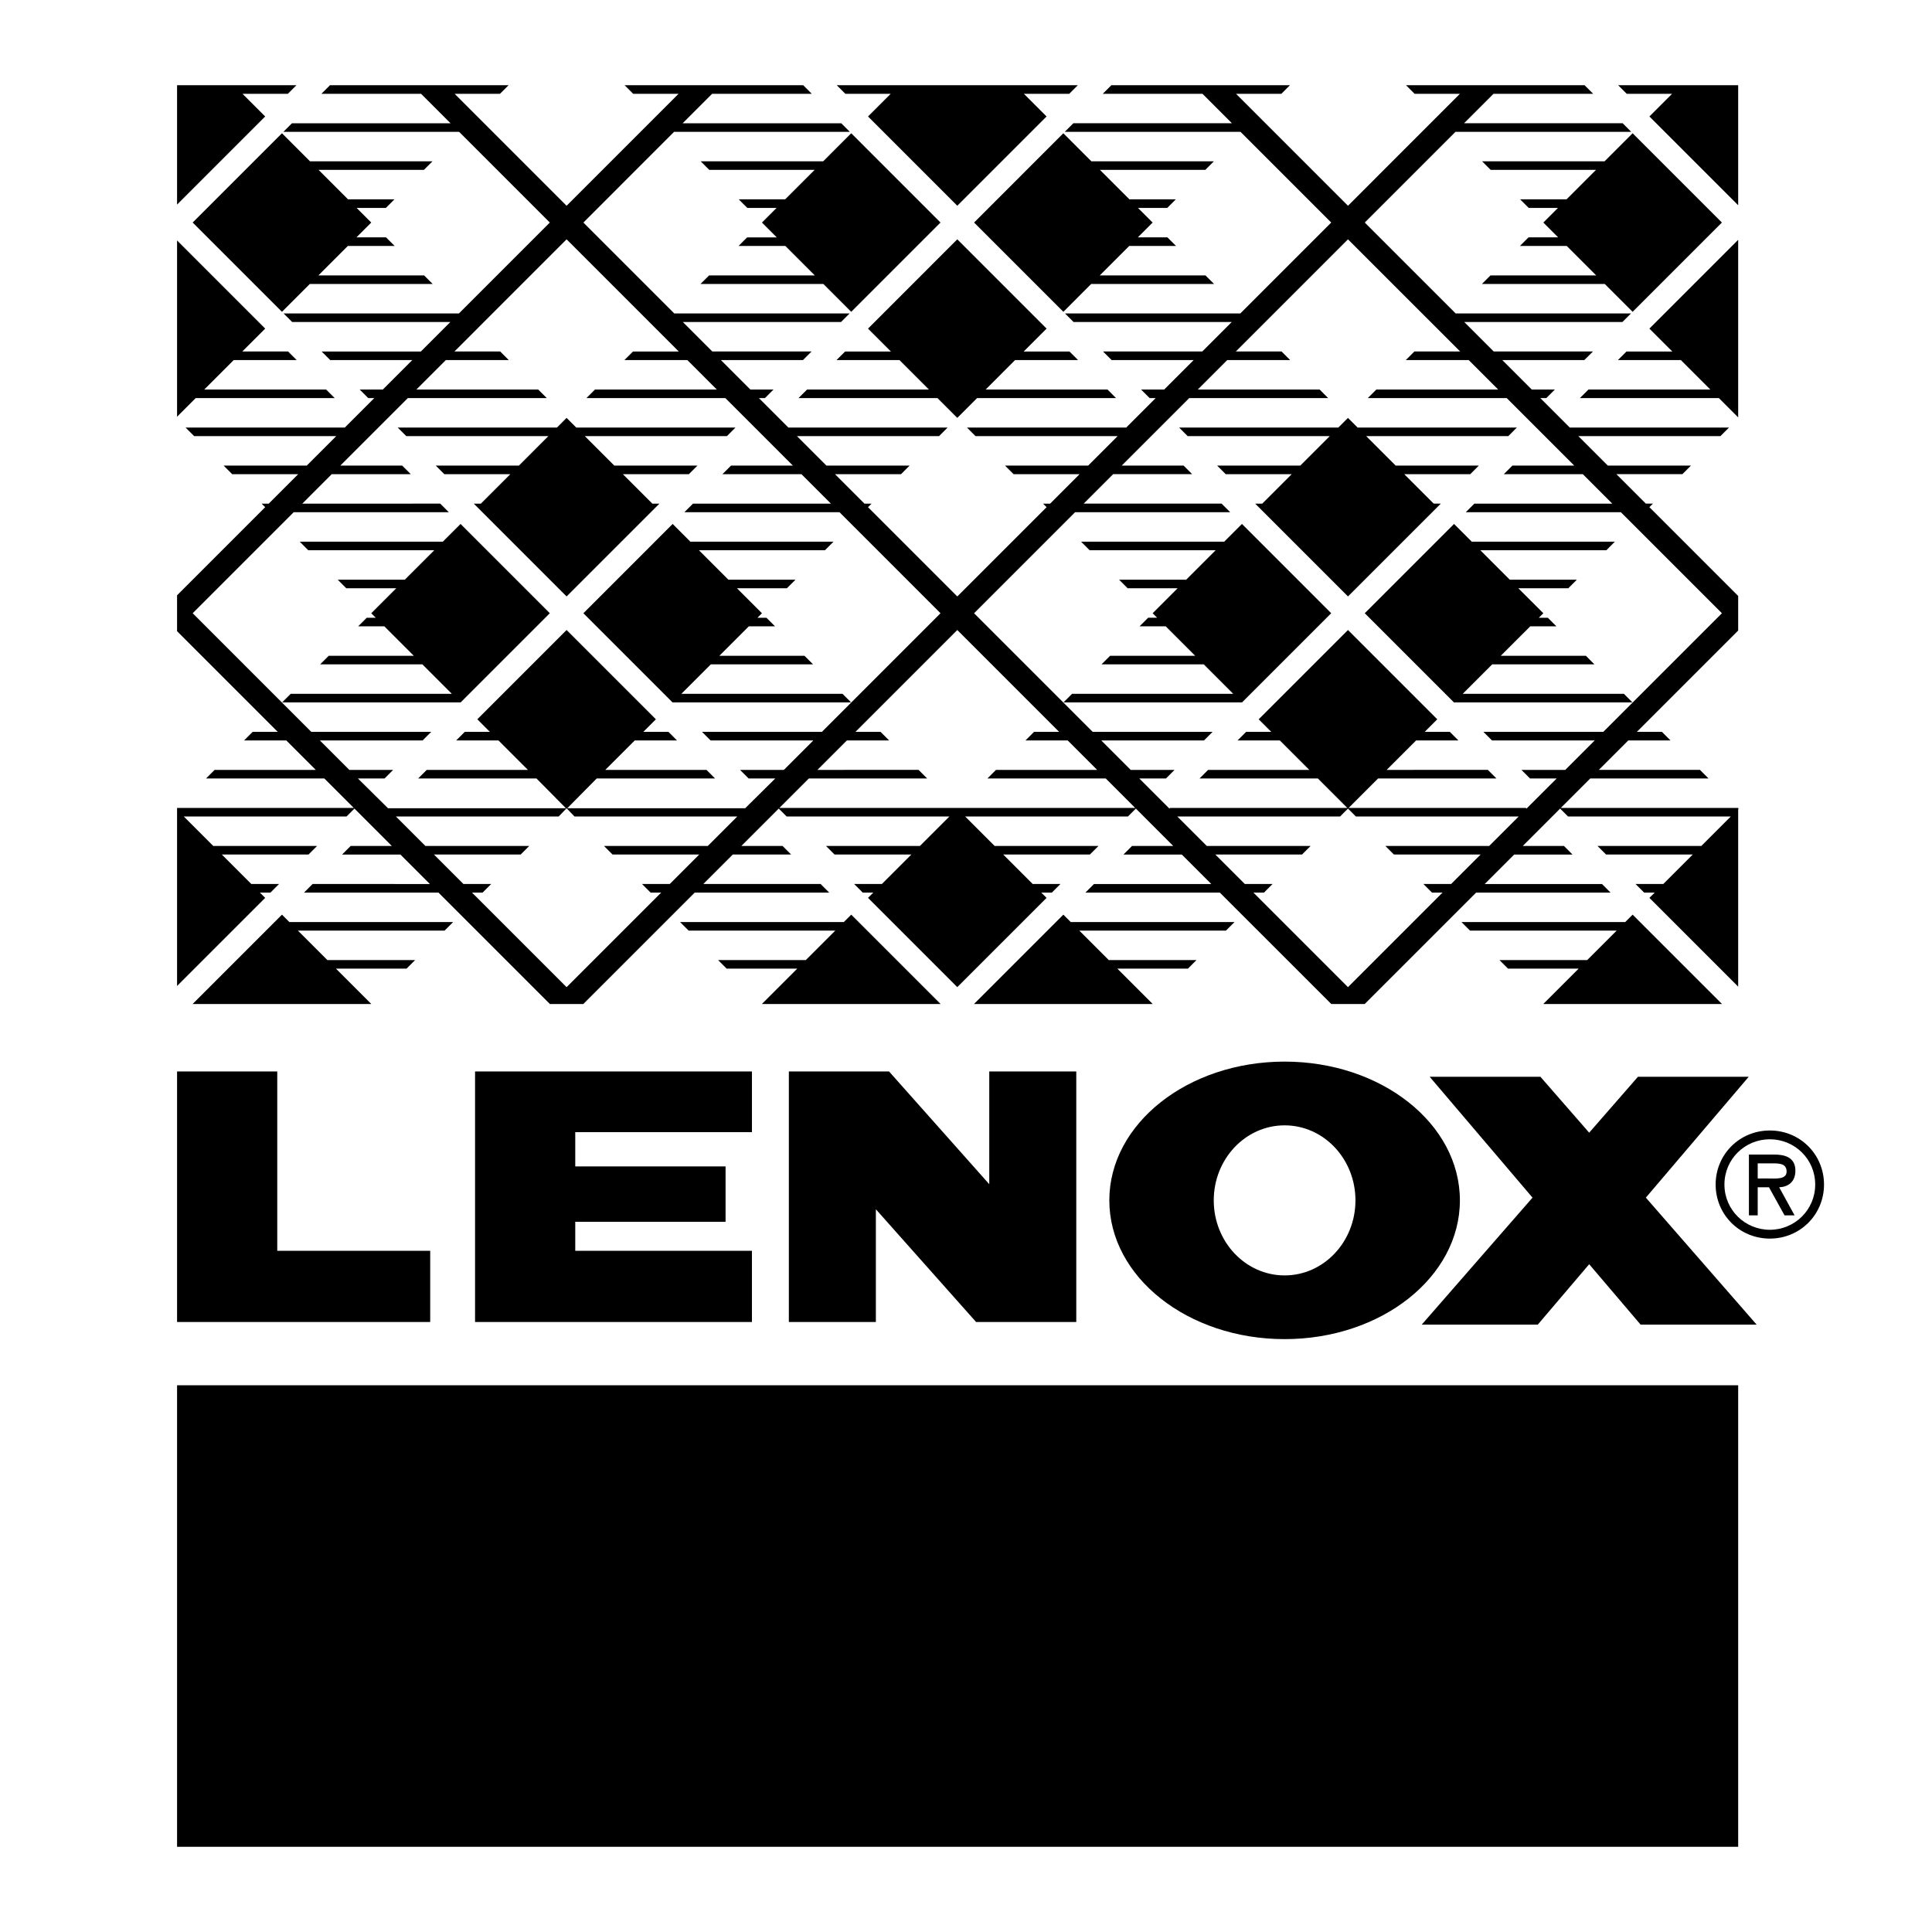
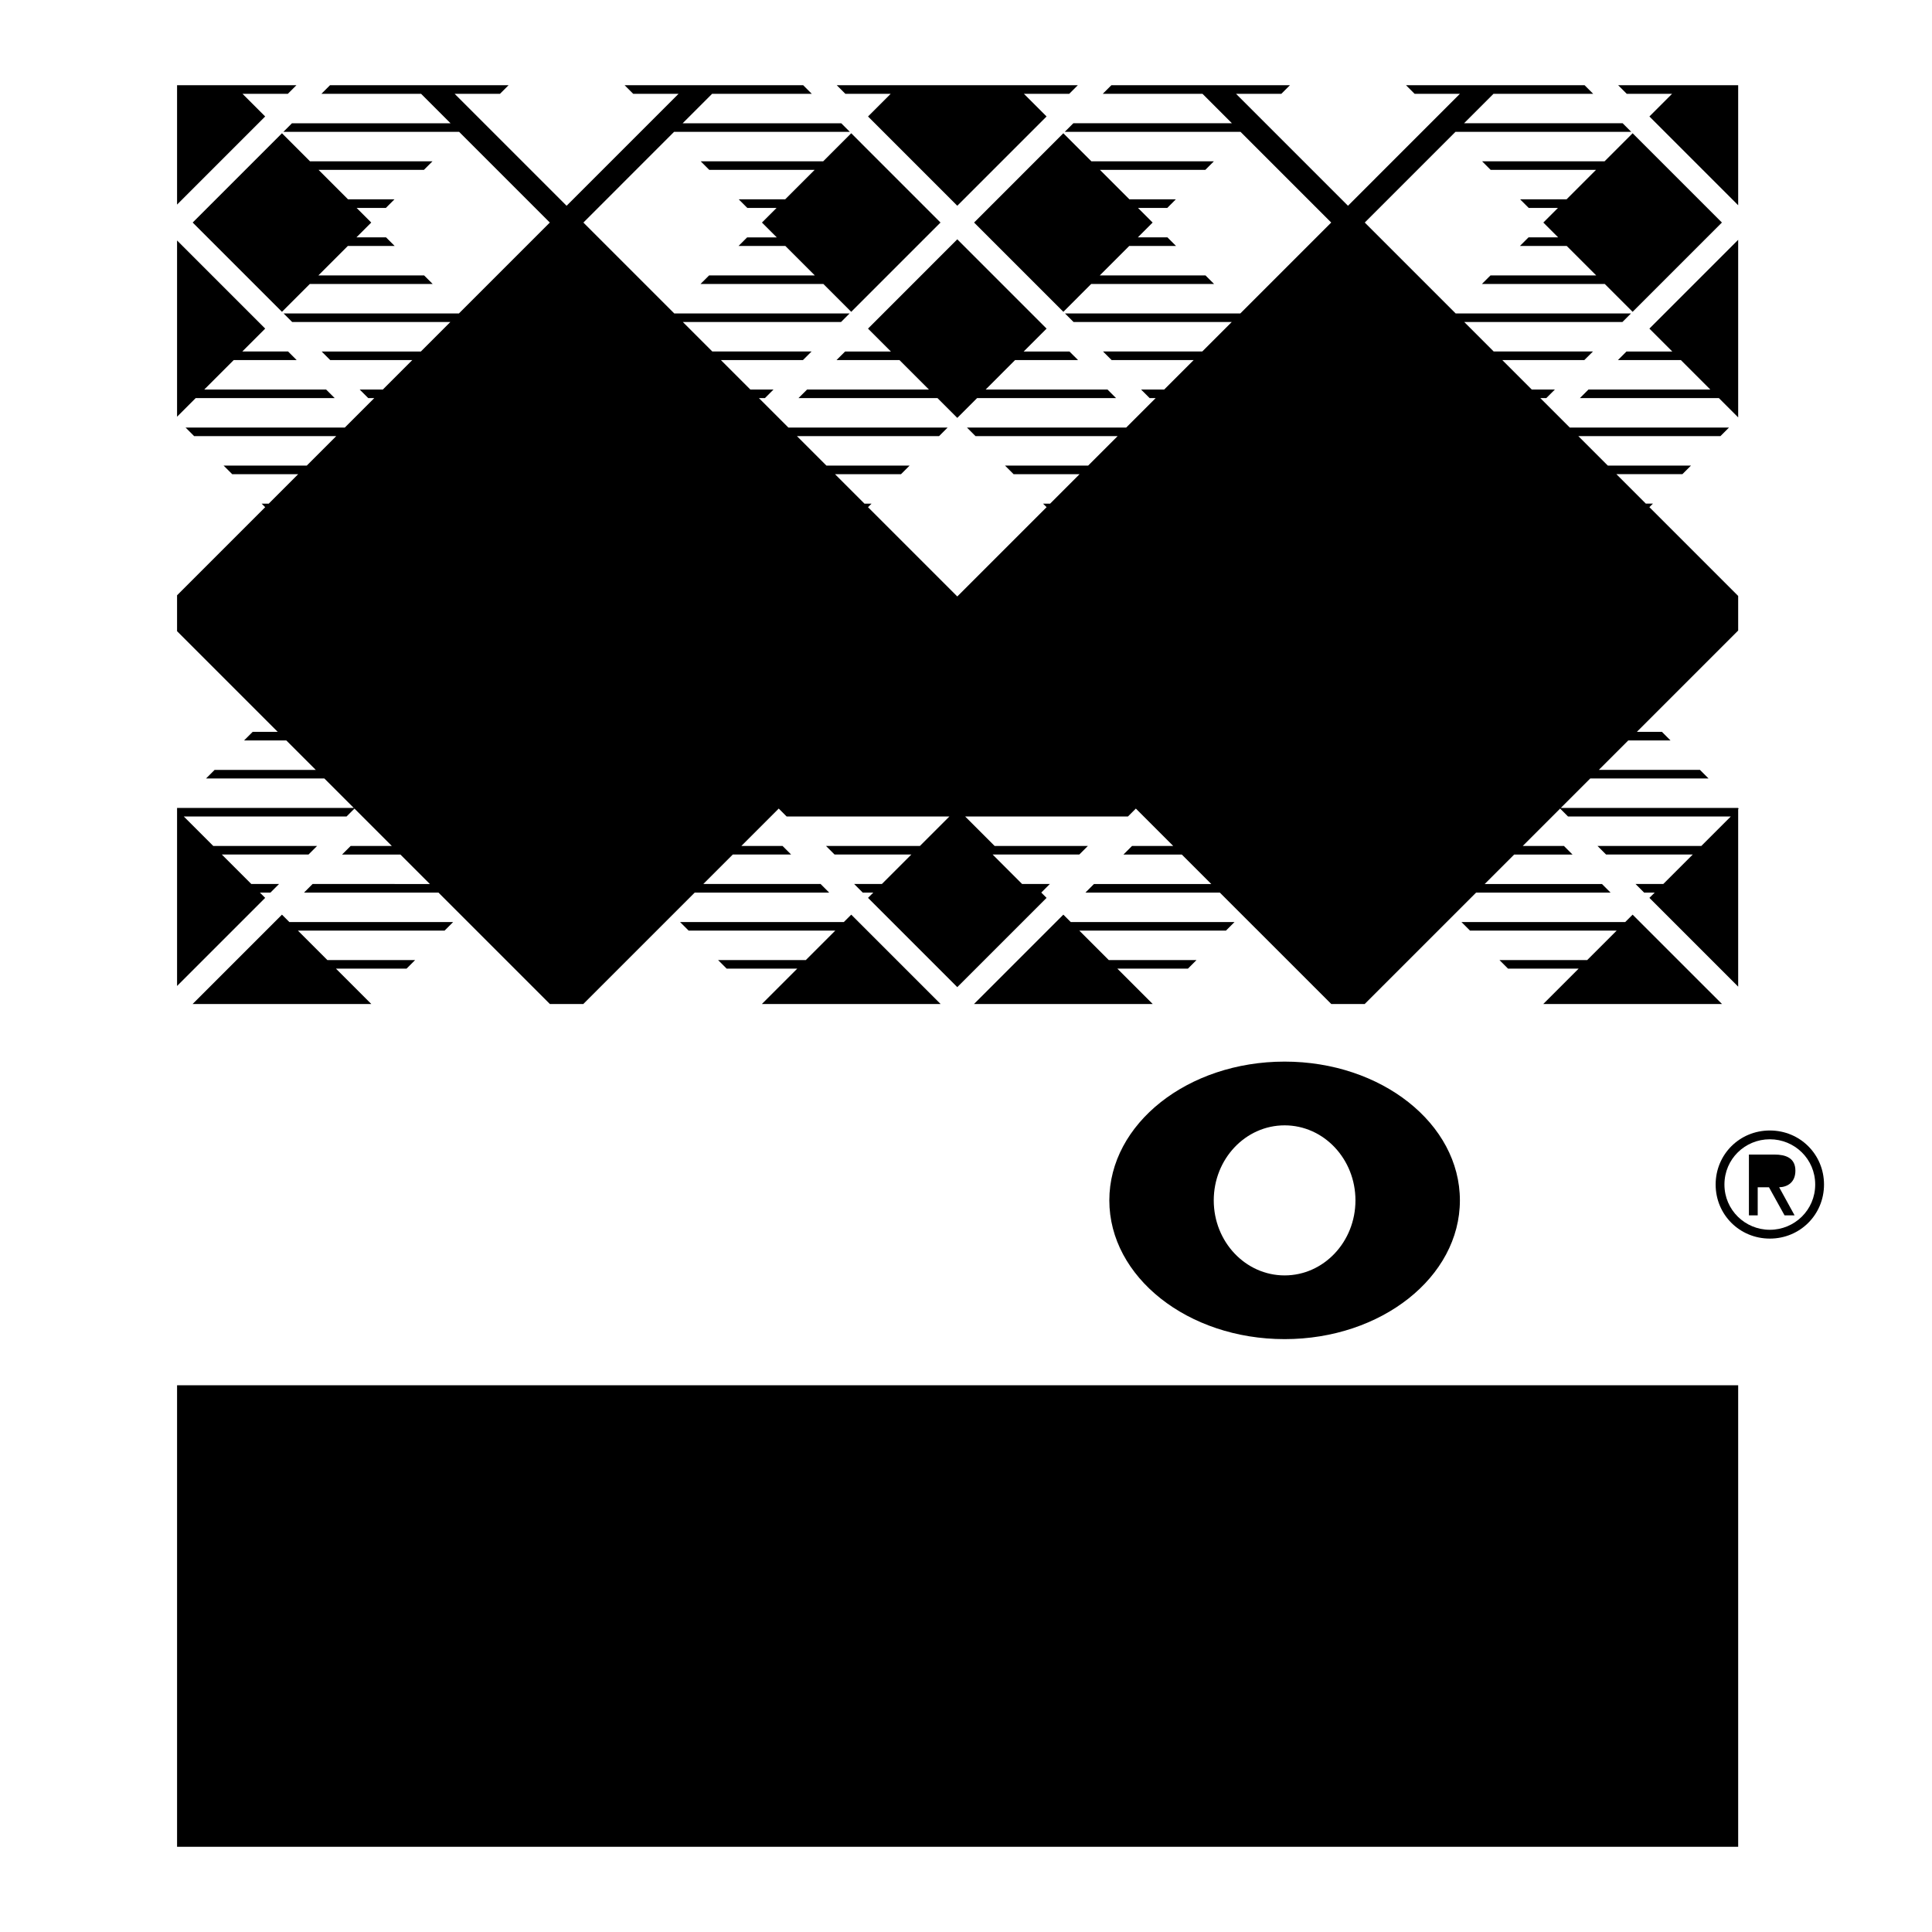
<svg xmlns="http://www.w3.org/2000/svg" width="2500" height="2500" viewBox="0 0 192.756 192.756">
  <g fill-rule="evenodd" clip-rule="evenodd">
    <path fill="#fff" d="M0 0h192.756v192.756H0V0z" />
    <path d="M43.15 16.093H30.928l-2.797-2.798-8.907 8.907 8.908 8.908 2.777-2.777h12.26l-.855-.854h-10.55l2.941-2.941h4.668l-.855-.855H35.56l1.479-1.479-1.46-1.46H38.5l.854-.855h-4.631l-2.94-2.941h10.511l.856-.855zM69.89 28.333h12.26l2.777 2.777 8.907-8.908-8.906-8.907-2.797 2.798H69.909l.855.855h10.512l-2.941 2.941h-4.63l.855.855h2.92l-1.46 1.46 1.479 1.479h-2.957l-.856.855h4.668l2.941 2.941H70.746l-.856.854zM121.109 16.093h-12.222l-2.797-2.798-8.906 8.907 8.908 8.908 2.775-2.777h12.262l-.856-.854h-10.55l2.941-2.941h4.668l-.855-.855h-2.957l1.478-1.479-1.461-1.46h2.922l.853-.855h-4.628l-2.942-2.941h10.512l.855-.855zM147.85 28.333h12.259l2.778 2.777 8.908-8.908-8.908-8.907-2.797 2.798h-12.221l.854.855h10.511l-2.939 2.941h-4.631l.856.855h2.919l-1.46 1.46 1.48 1.479H152.5l-.855.855h4.667l2.942 2.941h-10.549l-.855.854zM162.15 91.992h-16.341l.855.855h14.631l-2.94 2.939h-8.753l.855.855h7.043l-3.521 3.521.009.01h17.817l-8.918-8.917-.737.737zM106.09 91.255l-8.906 8.907.009.01h17.797l.008-.01-3.521-3.521h7.043l.855-.855h-8.754l-2.939-2.939h14.632l.856-.855h-16.344l-.736-.737zM84.191 91.992H67.849l.855.855h14.632l-2.939 2.939h-8.753l.855.855h7.043l-3.522 3.521.008.01h17.797l.01-.01-8.907-8.907-.737.737zM24.194 9.359h4.524l.855-.855H17.666v11.908l8.791-8.791-2.263-2.262zM28.131 91.255l-8.917 8.917h17.817l.008-.01-3.522-3.521h7.044l.855-.855h-8.754l-2.939-2.939h14.632l.855-.855H28.868l-.737-.737zM33.391 39.718l-.855-.855H20.38l2.939-2.94h6.278l-.855-.854h-4.568l2.284-2.284-8.792-8.793v17.585l1.858-1.859h13.867zM88.865 9.359l-2.262 2.262 8.906 8.907 8.907-8.907-2.262-2.262h4.524l.855-.855H83.485l.856.855h4.524zM107.557 35.923l-.856-.854h-4.568l2.285-2.284-8.909-8.909-8.908 8.909 2.284 2.284h-4.568l-.855.854h6.278l2.939 2.94H80.523l-.856.855h13.867l1.975 1.975 1.975-1.975h13.866l-.854-.855H98.34l2.937-2.94h6.28zM166.824 9.359l-2.262 2.262 8.856 8.857V8.504h-11.973l.854.855h4.525zM157.627 39.718h13.867l1.924 1.925V23.926l-8.857 8.859 2.283 2.284h-4.569l-.853.854h6.277l2.94 2.94h-12.157l-.855.855z" />
-     <path d="M173.402 80.607h-17.683l2.941-2.94h11.801l-.856-.855h-10.091l2.939-2.939h4.213l-.854-.855h-2.503l10.109-10.11v-3.449l-8.857-8.858.353-.353h-.707l-2.939-2.94h6.586l.855-.855h-8.297l-2.941-2.941h14.177l.856-.855h-15.887l-2.939-2.939h.599l.856-.855h-2.311l-2.939-2.94h8.189l.856-.854h-9.901l-2.939-2.942h15.781l.854-.854h-17.491l-9.07-9.069 9.051-9.051h17.533l-.855-.855h-15.823l2.94-2.939h9.943l-.855-.855h-17.817l.856.855h4.523l-11.17 11.171-11.17-11.171h4.524l.855-.855h-17.816l-.856.855h9.946l2.937 2.939h-15.82l-.856.855h17.532l9.05 9.051-9.068 9.069h-17.492l.855.854h15.782l-2.942 2.942h-9.9l.855.854h8.19l-2.94 2.94h-2.31l.855.855h.602l-2.94 2.939H96.474l.854.855h14.178l-2.942 2.941h-8.294l.855.855h6.584l-2.938 2.94h-.707l.354.353-8.909 8.908-8.908-8.908.354-.353h-.707l-2.94-2.94h6.586l.855-.855h-8.296l-2.941-2.941h14.177l.855-.855H78.658l-2.94-2.939h.601l.855-.855h-2.311l-2.939-2.94h8.189l.855-.854h-9.899l-2.941-2.942h15.781l.855-.854H67.273l-9.069-9.069 9.05-9.051h17.533l-.856-.855H68.109l2.939-2.939h9.944l-.855-.855H62.321l.854.855H67.7L56.529 20.53 45.359 9.359h4.524l.856-.855H32.922l-.855.855h9.944l2.939 2.939H29.127l-.854.855h17.532l9.05 9.051-9.069 9.069H28.295l.855.854h15.781l-2.94 2.942H32.09l.855.854h8.19l-2.939 2.94h-2.311l.855.855h.601l-2.939 2.939H18.514l.855.855h14.177l-2.94 2.941H22.31l.855.855h6.585l-2.938 2.94h-.708l.354.353-8.792 8.792v3.581l10.043 10.044h-2.502l-.856.855h4.213l2.94 2.939H21.412l-.855.855h11.802l2.94 2.94H17.666v17.764l8.791-8.79-.529-.528h1.056l.855-.856h-2.766l-2.941-2.94h8.648l.855-.855H21.277l-2.939-2.939h16.236l.791-.791 3.729 3.73h-4.11l-.856.855h5.821l2.94 2.94H31.188l-.855.856h13.412l11.11 11.109-.008.01h3.365l-.008-.01 11.11-11.109h13.412l-.855-.856H70.169l2.941-2.94h5.82l-.855-.855h-4.11l3.729-3.73.791.791h16.236l-2.94 2.939h-9.37l.855.855h7.66l-2.94 2.94H85.22l.855.856h1.056l-.528.528 8.906 8.905 8.907-8.905-.529-.528h1.056l.856-.856h-2.766l-2.941-2.94h8.646l.856-.855H99.236l-2.939-2.939h16.236l.791-.791 3.729 3.73h-4.11l-.855.855h5.82l2.942 2.94h-11.704l-.853.856h13.41l11.111 11.109-.007.01h3.365l-.01-.01 11.111-11.109h13.413l-.856-.856h-11.701l2.941-2.94h5.819l-.854-.855h-4.111l3.73-3.73.789.791h16.237l-2.94 2.939h-10.357l.855.855h8.647l-2.94 2.94h-2.765l.853.856h1.057l-.528.528 8.856 8.857V80.724l.051-.05-.067-.067z" />
-     <path fill="#fff" d="M70.617 84.402H60.259l.855.855h8.647l-2.94 2.94h-2.766l.855.856h1.056l-9.437 9.435-9.436-9.435h1.056l.855-.856h-2.766l-2.941-2.94h8.648l.855-.855H42.443l-2.94-2.939h16.236l.79-.823.791.823h16.236l-2.939 2.939zM74.689 77.667h2.662l-3.005 2.973H56.594l2.941-2.973H71.34l-.855-.855H60.39l2.94-2.939h4.215l-.854-.855h-2.507l1.254-1.254-8.909-8.908-8.908 8.908 1.254 1.254h-2.507l-.855.855h4.217l2.939 2.939H42.574l-.855.855h11.805l2.94 2.973H38.713l-3.005-2.973h2.662l.855-.855h-4.373l-2.939-2.939h10.252l.855-.855H31.058L19.224 61.183l10.081-10.081h15.471l-.855-.854H30.16l2.939-2.94h7.882l-.855-.855h-6.171l6.735-6.735h13.863l-.855-.855H41.544l2.94-2.94h6.275l-.855-.854h-4.565l11.19-11.191L67.72 35.069h-4.565l-.855.854h6.275l2.939 2.94H59.361l-.855.855H72.37l6.734 6.735h-6.171l-.855.855h7.881l2.94 2.94H69.138l-.855.854h15.471l10.08 10.081L82 73.018H70.04l.855.855h10.251l-2.939 2.939h-4.373l.855.855zM77.759 80.607l2.941-2.94h11.802l-.855-.855H81.555l2.94-2.939h4.213l-.855-.855H85.35l10.159-10.16 10.159 10.16h-2.502l-.855.855h4.212l2.94 2.939H99.371l-.855.855h11.802l2.94 2.94H77.759zM148.576 84.402h-10.357l.853.855h8.649l-2.942 2.94h-2.765l.855.856h1.055l-9.436 9.435-9.435-9.435h1.056l.854-.856h-2.766l-2.941-2.94h8.648l.856-.855h-10.358l-2.939-2.939h16.236l.789-.791.791.791h16.237l-2.94 2.939zM152.648 77.667h2.663l-3.006 3.005-.065-.065h-17.687l2.941-2.94h11.805l-.854-.855H138.35l2.939-2.939h4.217l-.856-.855h-2.507l1.253-1.254-8.908-8.908-8.908 8.908 1.254 1.254h-2.508l-.853.855h4.216l2.94 2.939h-10.096l-.855.855h11.804l2.942 2.94h-17.686l-.066.065-3.006-3.005h2.664l.854-.855h-4.372l-2.939-2.939h10.25l.856-.855h-11.961L97.184 61.183l10.08-10.081h15.47l-.853-.854h-13.762l2.94-2.94h7.882l-.855-.855h-6.172l6.734-6.735h13.864l-.854-.855h-12.154l2.939-2.94h6.274l-.854-.854h-4.564l11.189-11.191 11.192 11.191h-4.565l-.855.854h6.273l2.94 2.94H137.32l-.855.855h13.863l6.736 6.735h-6.171l-.856.855h7.881l2.939 2.94h-13.759l-.856.854h15.471l10.082 10.081-11.834 11.835h-11.963l.856.855h10.251l-2.939 2.939h-4.373l.855.855z" />
+     <path d="M173.402 80.607h-17.683l2.941-2.94h11.801l-.856-.855h-10.091l2.939-2.939h4.213l-.854-.855h-2.503l10.109-10.11v-3.449l-8.857-8.858.353-.353h-.707l-2.939-2.94h6.586l.855-.855h-8.297l-2.941-2.941h14.177l.856-.855h-15.887l-2.939-2.939h.599l.856-.855h-2.311l-2.939-2.94h8.189l.856-.854h-9.901l-2.939-2.942h15.781l.854-.854h-17.491l-9.07-9.069 9.051-9.051h17.533l-.855-.855h-15.823l2.94-2.939h9.943l-.855-.855h-17.817l.856.855h4.523l-11.17 11.171-11.17-11.171h4.524l.855-.855h-17.816l-.856.855h9.946l2.937 2.939h-15.82l-.856.855h17.532l9.05 9.051-9.068 9.069h-17.492l.855.854h15.782l-2.942 2.942h-9.9l.855.854h8.19l-2.94 2.94h-2.31l.855.855h.602l-2.94 2.939H96.474l.854.855h14.178l-2.942 2.941h-8.294l.855.855h6.584l-2.938 2.94h-.707l.354.353-8.909 8.908-8.908-8.908.354-.353h-.707l-2.94-2.94h6.586l.855-.855h-8.296l-2.941-2.941h14.177l.855-.855H78.658l-2.94-2.939h.601l.855-.855h-2.311l-2.939-2.94h8.189l.855-.854h-9.899l-2.941-2.942h15.781l.855-.854H67.273l-9.069-9.069 9.05-9.051h17.533l-.856-.855H68.109l2.939-2.939h9.944l-.855-.855H62.321l.854.855H67.7L56.529 20.53 45.359 9.359h4.524l.856-.855H32.922l-.855.855h9.944l2.939 2.939H29.127l-.854.855h17.532l9.05 9.051-9.069 9.069H28.295l.855.854h15.781l-2.94 2.942H32.09l.855.854h8.19l-2.939 2.94h-2.311l.855.855h.601l-2.939 2.939H18.514l.855.855h14.177l-2.94 2.941H22.31l.855.855h6.585l-2.938 2.94h-.708l.354.353-8.792 8.792v3.581l10.043 10.044h-2.502l-.856.855h4.213l2.94 2.939H21.412l-.855.855h11.802l2.94 2.94H17.666v17.764l8.791-8.79-.529-.528h1.056l.855-.856h-2.766l-2.941-2.94h8.648l.855-.855H21.277l-2.939-2.939h16.236l.791-.791 3.729 3.73h-4.11l-.856.855h5.821l2.94 2.94H31.188l-.855.856h13.412l11.11 11.109-.008.01h3.365l-.008-.01 11.11-11.109h13.412l-.855-.856H70.169l2.941-2.94h5.82l-.855-.855h-4.11l3.729-3.73.791.791h16.236l-2.94 2.939h-9.37l.855.855h7.66l-2.94 2.94H85.22l.855.856h1.056l-.528.528 8.906 8.905 8.907-8.905-.529-.528l.856-.856h-2.766l-2.941-2.94h8.646l.856-.855H99.236l-2.939-2.939h16.236l.791-.791 3.729 3.73h-4.11l-.855.855h5.82l2.942 2.94h-11.704l-.853.856h13.41l11.111 11.109-.007.01h3.365l-.01-.01 11.111-11.109h13.413l-.856-.856h-11.701l2.941-2.94h5.819l-.854-.855h-4.111l3.73-3.73.789.791h16.237l-2.94 2.939h-10.357l.855.855h8.647l-2.94 2.94h-2.765l.853.856h1.057l-.528.528 8.856 8.857V80.724l.051-.05-.067-.067z" />
    <path d="M122.141 54.043h-14.282l.856.855h12.57l-2.939 2.939h-6.692l.854.855h4.982L115 61.183l.449.45h-.898l-.856.855h2.61l2.939 2.939h-8.488l-.856.856h10.2l2.937 2.939h-16.076l-.856.855h17.788l.013.013 8.908-8.908-8.906-8.907-1.767 1.768zM162.016 69.222h-16.077l2.94-2.939h10.197l-.853-.856h-8.489l2.94-2.939h2.609l-.855-.855h-.901l.452-.45-2.493-2.491h4.983l.855-.855h-6.693l-2.938-2.939h12.571l.853-.855h-14.279l-1.768-1.768-8.908 8.907 8.908 8.908.014-.013h17.787l-.855-.855zM65.083 50.248l-2.94-2.94h6.586l.855-.855h-8.296l-2.941-2.941h14.178l.854-.855H57.493l-.964-.963-.962.963H39.679l.856.855h14.176l-2.94 2.941h-8.296l.855.855h6.586l-2.939 2.94h-.707l9.259 9.259 9.261-9.259h-.707zM84.057 69.222H67.98l2.939-2.939h10.199l-.856-.856h-8.488l2.939-2.939h2.61l-.855-.855h-.899l.45-.45-2.491-2.491h4.981l.856-.855h-6.693l-2.939-2.939h12.571l.855-.855H68.878l-1.768-1.768-8.906 8.907 8.908 8.908.013-.013h17.787l-.855-.855zM44.181 54.043H29.9l.855.855h12.571l-2.939 2.939h-6.693l.855.855h4.983l-2.491 2.491.449.45h-.899l-.855.855h2.609l2.94 2.939h-8.489l-.855.856H42.14l2.939 2.939H29.002l-.855.855h17.787l.013.013 8.908-8.908-8.906-8.907-1.768 1.768zM143.748 50.248l-.711-.006-2.935-2.934h6.586l.855-.855h-8.295l-2.941-2.941h14.177l.854-.855h-15.887l-.963-.963-.963.963h-15.886l.855.855h14.178l-2.942 2.941h-8.296l.855.855h6.586l-2.939 2.94h-.707l9.259 9.259 9.26-9.259zM173.418 138.211v46.041H17.666v-46.041h155.752zM128.166 133.605c9.658 0 17.488-6.197 17.488-13.844s-7.83-13.844-17.488-13.844-17.488 6.197-17.488 13.844 7.83 13.844 17.488 13.844z" />
    <path d="M128.166 127.248c3.904 0 7.068-3.352 7.068-7.486s-3.164-7.486-7.068-7.486-7.07 3.352-7.07 7.486 3.166 7.486 7.07 7.486z" fill="#fff" />
-     <path d="M27.663 106.902h-9.997v24.994h25.256v-7.103H27.663v-17.891zM98.699 118.148l-9.997-11.246h-9.998v24.994h8.682v-11.248l9.999 11.248h9.996v-24.994h-8.682v11.246zM47.396 106.902v24.994h27.625v-7.103H57.393v-2.895H72.39v-5.525H57.393v-3.42h17.628v-6.051H47.396zM175.26 132.158l-11.053-12.67 10.264-12.06H163.42l-4.867 5.58-4.867-5.58h-11.049l10.263 12.06-11.054 12.67h11.578l5.129-6.027 5.131 6.027h11.576z" />
    <path d="M171.17 118.182c0-3.006 2.387-5.393 5.406-5.393 3.018 0 5.406 2.387 5.406 5.393 0 3.004-2.389 5.393-5.406 5.393-3.019-.001-5.406-2.389-5.406-5.393z" />
    <path d="M172.047 118.182c0 2.537 2.059 4.514 4.529 4.514 2.469 0 4.527-1.977 4.527-4.514 0-2.553-2.059-4.516-4.527-4.516-2.471 0-4.529 1.963-4.529 4.516z" fill="#fff" />
    <path d="M179.045 121.254h-1.002l-1.551-2.799h-1.125v2.799h-.877v-6.064h2.553c1.098 0 2.084.328 2.084 1.605 0 1.193-.809 1.633-1.619 1.66l1.537 2.799z" />
-     <path d="M175.367 116.068v1.508h.934c.824 0 1.949.139 1.949-.686 0-.768-.645-.822-1.373-.822h-1.51z" fill="#fff" />
  </g>
</svg>